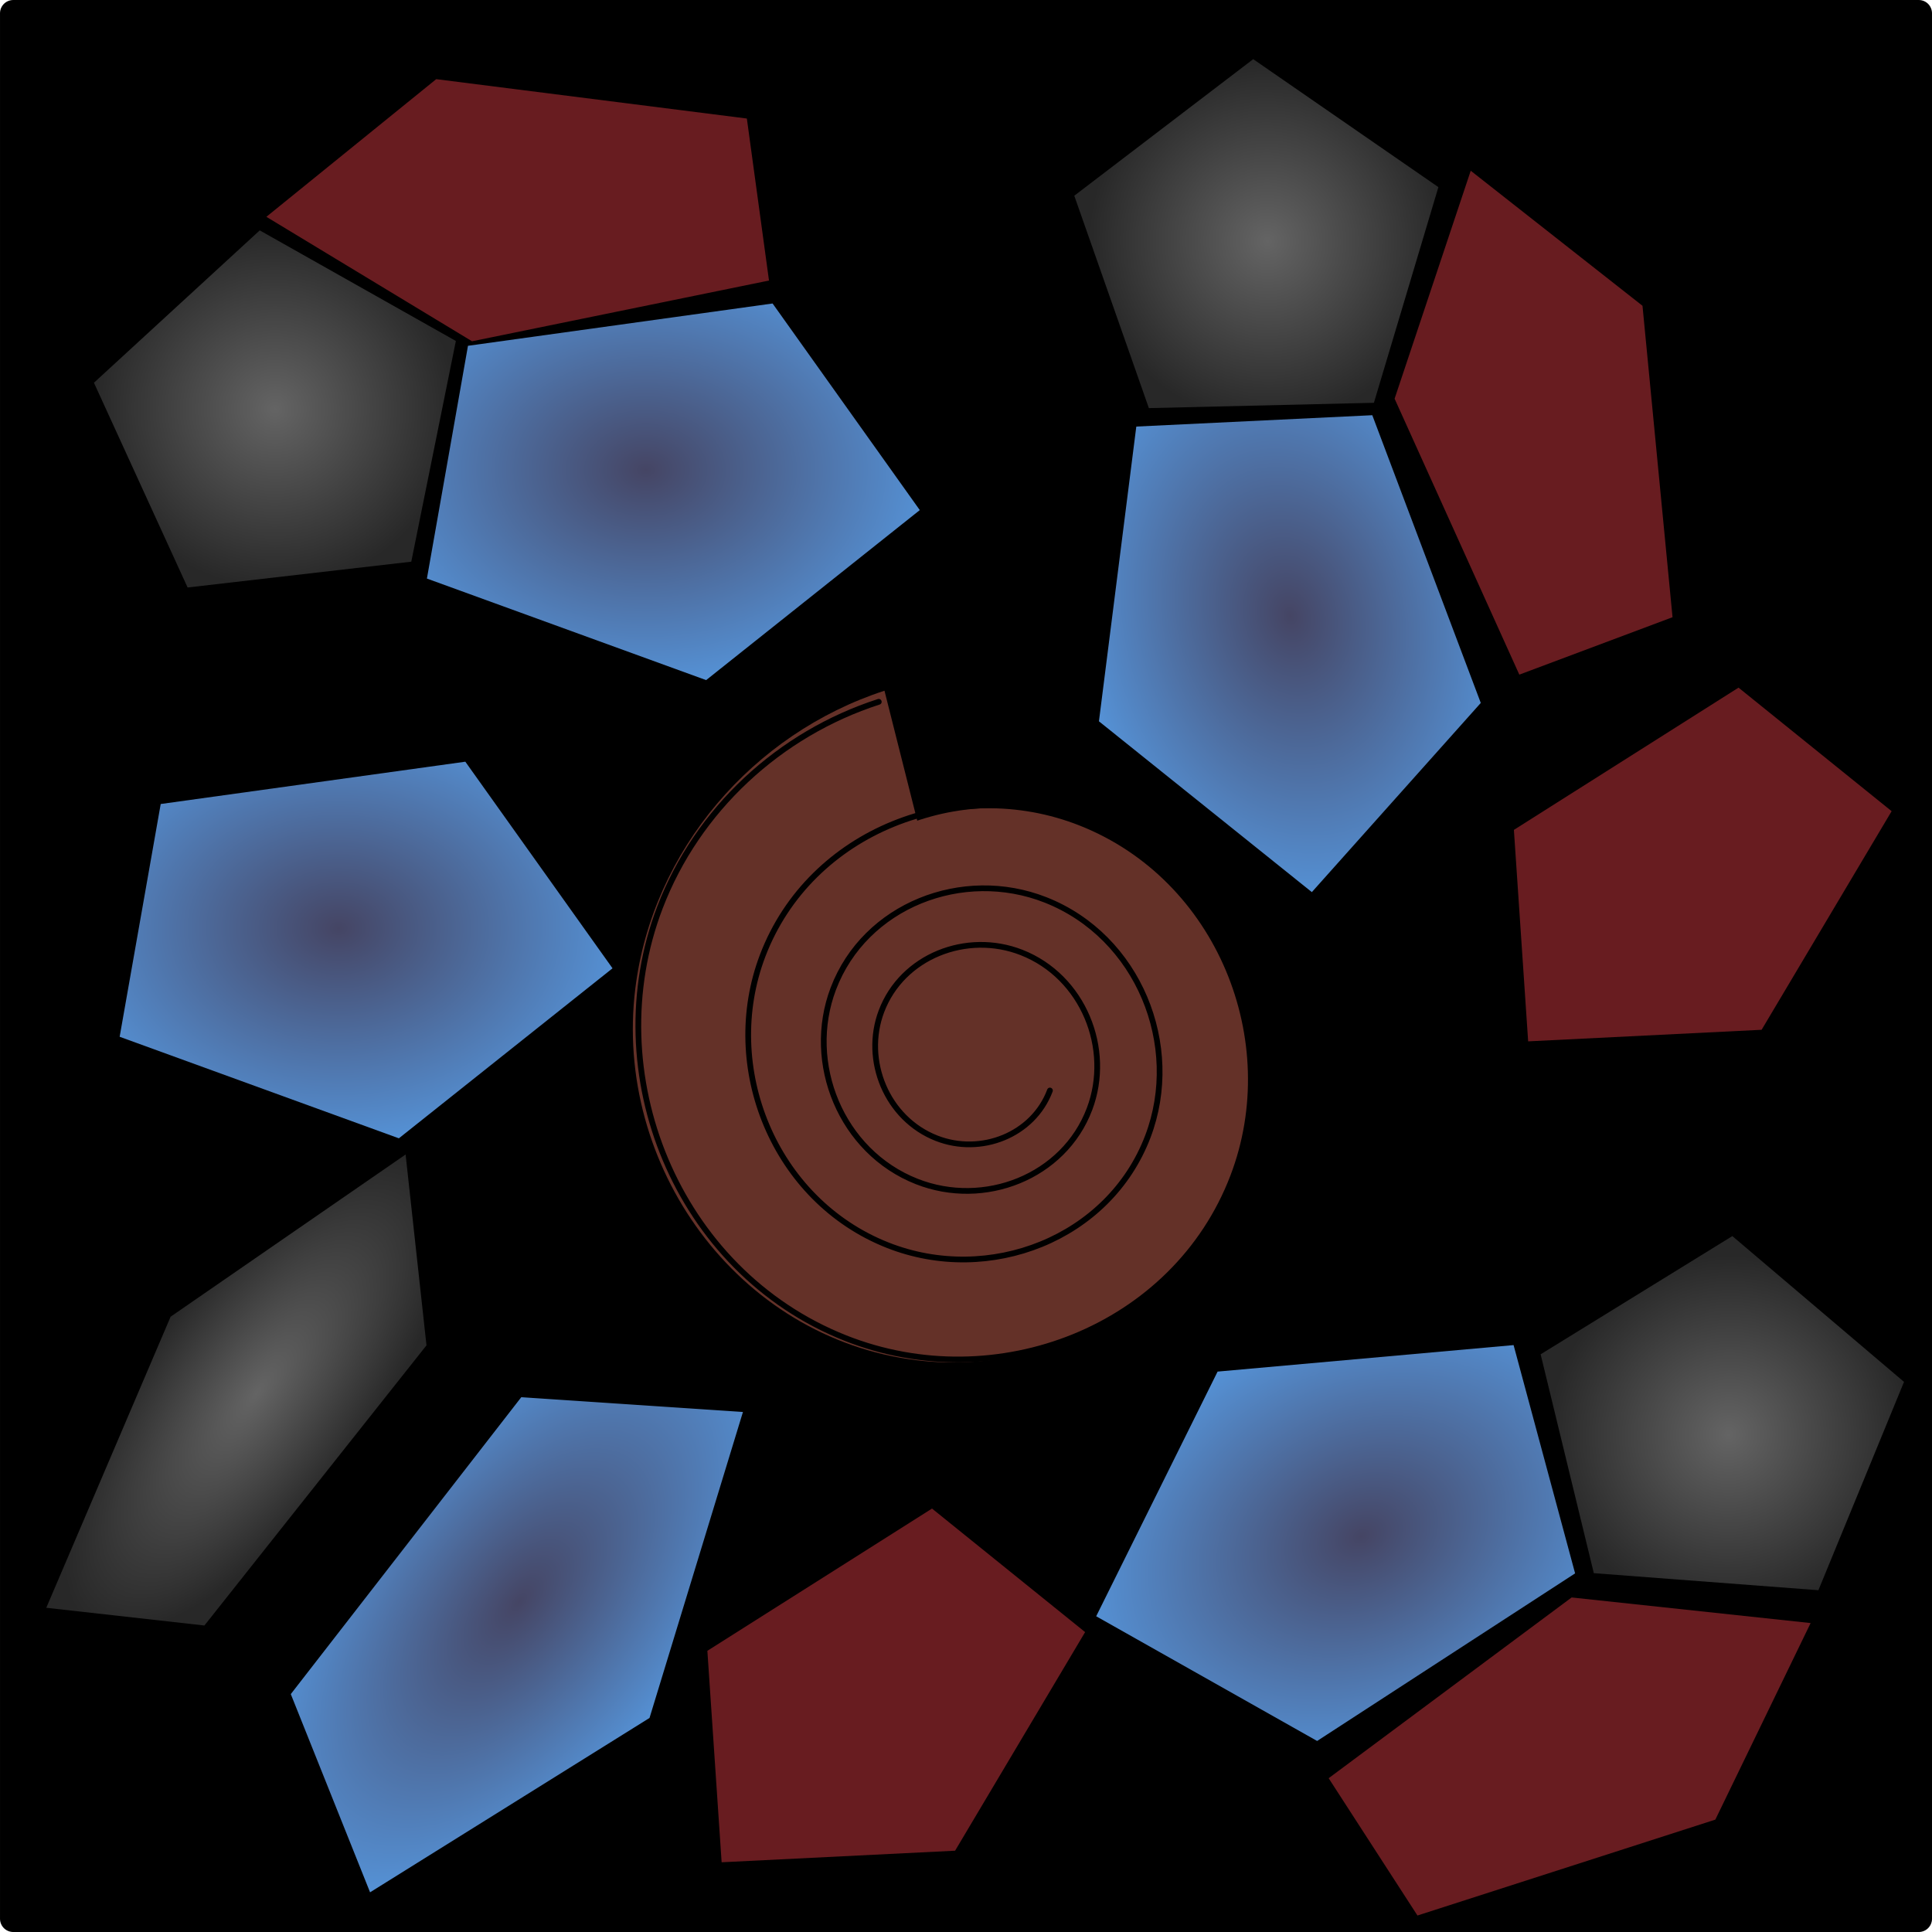
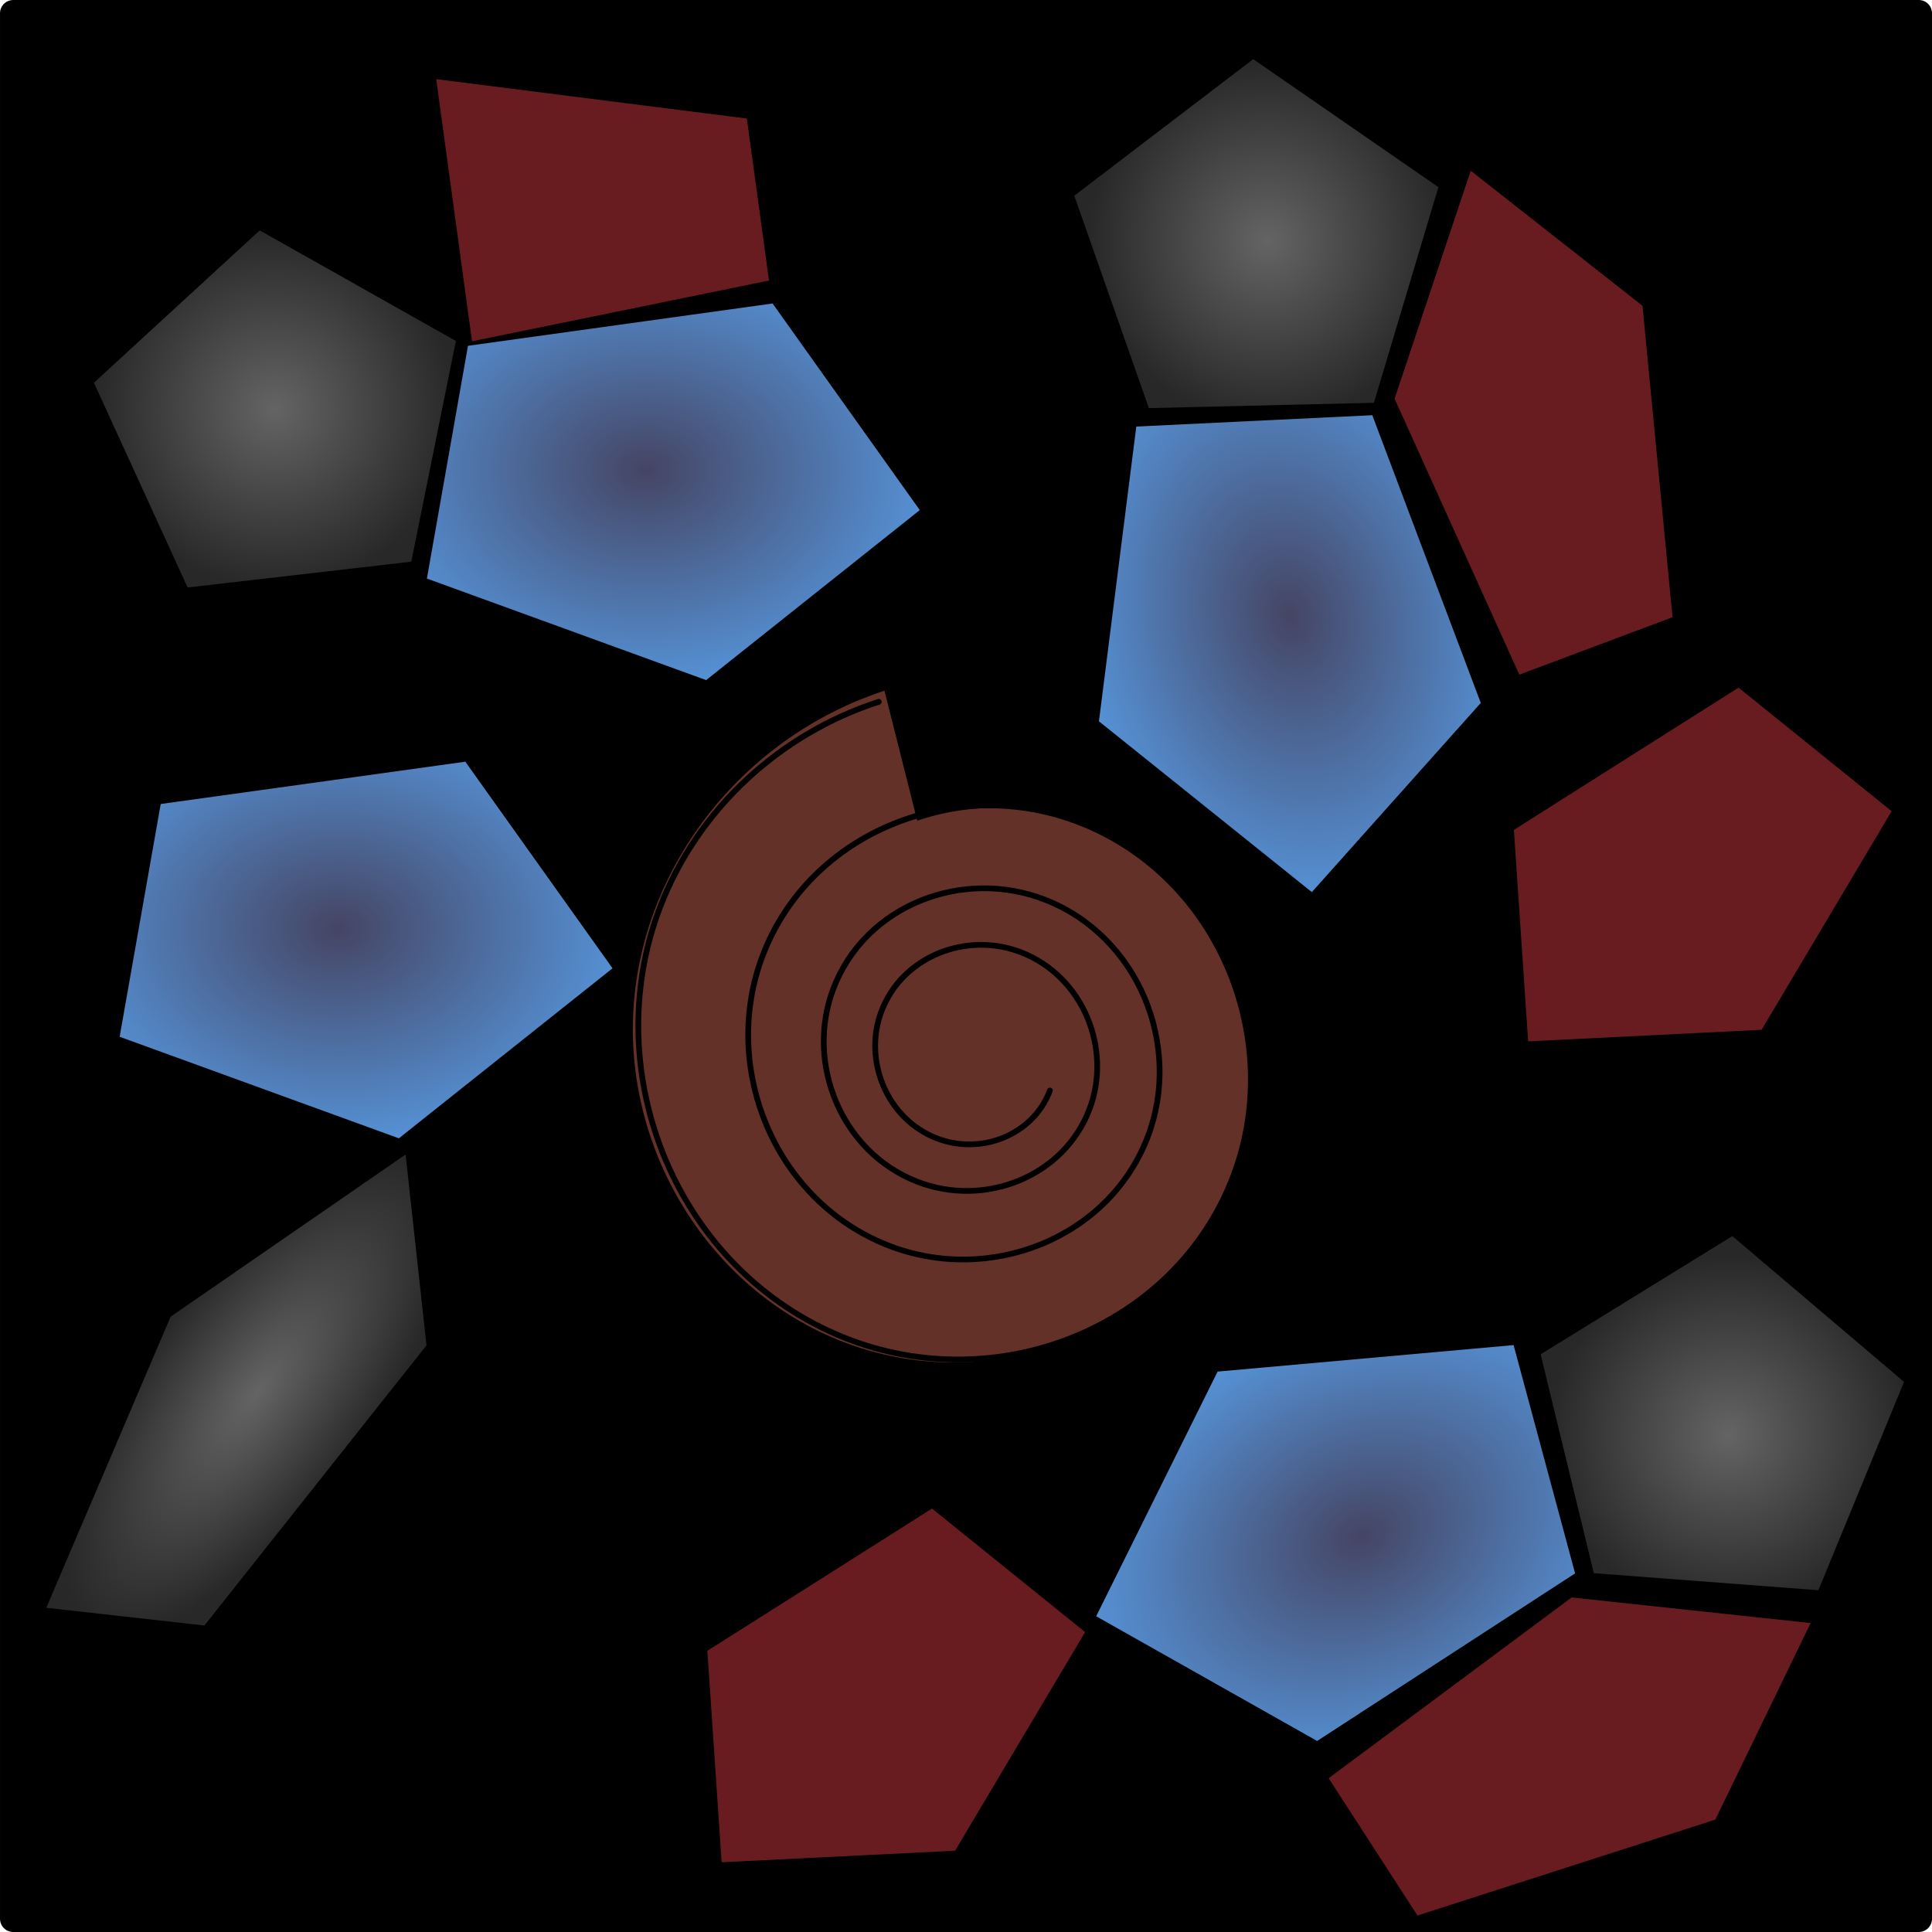
<svg xmlns="http://www.w3.org/2000/svg" xmlns:ns1="http://sodipodi.sourceforge.net/DTD/sodipodi-0.dtd" xmlns:ns2="http://www.inkscape.org/namespaces/inkscape" xmlns:xlink="http://www.w3.org/1999/xlink" width="256" height="256" id="svg2763" ns1:version="0.32" ns2:version="0.46" version="1.0" ns1:docname="cave_middle_middle_ammonite.svg" ns2:output_extension="org.inkscape.output.svg.inkscape">
  <defs id="defs2765">
    <linearGradient id="linearGradient3184">
      <stop style="stop-color:#646464;stop-opacity:1;" offset="0" id="stop3186" />
      <stop style="stop-color:#282828;stop-opacity:1;" offset="1" id="stop3188" />
    </linearGradient>
    <radialGradient ns2:collect="always" xlink:href="#linearGradient3184" id="radialGradient3190" cx="-231.214" cy="72.62" fx="-231.214" fy="72.62" r="23.979" gradientTransform="matrix(1,0,0,0.987,0,0.966)" gradientUnits="userSpaceOnUse" />
    <linearGradient id="linearGradient3206">
      <stop style="stop-color:#454564;stop-opacity:1;" offset="0" id="stop3208" />
      <stop style="stop-color:#5696dc;stop-opacity:1;" offset="1" id="stop3210" />
    </linearGradient>
    <radialGradient ns2:collect="always" xlink:href="#linearGradient3206" id="radialGradient3212" cx="-199.614" cy="75.935" fx="-199.614" fy="75.935" r="38.069" gradientTransform="matrix(1,0,0,0.992,0,0.636)" gradientUnits="userSpaceOnUse" />
    <ns2:perspective ns1:type="inkscape:persp3d" ns2:vp_x="0 : 526.18109 : 1" ns2:vp_y="0 : 1000 : 0" ns2:vp_z="744.09448 : 526.18109 : 1" ns2:persp3d-origin="372.04724 : 350.78739 : 1" id="perspective2771" />
    <radialGradient ns2:collect="always" xlink:href="#linearGradient3184" id="radialGradient2792" gradientUnits="userSpaceOnUse" gradientTransform="matrix(1,0,0,0.987,0,0.966)" cx="-231.214" cy="72.62" fx="-231.214" fy="72.62" r="23.979" />
    <radialGradient ns2:collect="always" xlink:href="#linearGradient3206" id="radialGradient2794" gradientUnits="userSpaceOnUse" gradientTransform="matrix(1,0,0,0.992,0,0.636)" cx="-199.614" cy="75.935" fx="-199.614" fy="75.935" r="38.069" />
    <radialGradient ns2:collect="always" xlink:href="#linearGradient3184" id="radialGradient2802" gradientUnits="userSpaceOnUse" gradientTransform="matrix(1,0,0,0.987,0,0.966)" cx="-231.214" cy="72.62" fx="-231.214" fy="72.62" r="23.979" />
    <radialGradient ns2:collect="always" xlink:href="#linearGradient3206" id="radialGradient2804" gradientUnits="userSpaceOnUse" gradientTransform="matrix(1,0,0,0.992,0,0.636)" cx="-199.614" cy="75.935" fx="-199.614" fy="75.935" r="38.069" />
    <radialGradient ns2:collect="always" xlink:href="#linearGradient3184" id="radialGradient2812" gradientUnits="userSpaceOnUse" gradientTransform="matrix(1,0,0,0.987,0,0.966)" cx="-231.214" cy="72.62" fx="-231.214" fy="72.62" r="23.979" />
    <radialGradient ns2:collect="always" xlink:href="#linearGradient3206" id="radialGradient2814" gradientUnits="userSpaceOnUse" gradientTransform="matrix(1,0,0,0.992,0,0.636)" cx="-199.614" cy="75.935" fx="-199.614" fy="75.935" r="38.069" />
    <radialGradient ns2:collect="always" xlink:href="#linearGradient3184" id="radialGradient2822" gradientUnits="userSpaceOnUse" gradientTransform="matrix(1,0,0,0.987,0,0.966)" cx="-231.214" cy="72.62" fx="-231.214" fy="72.62" r="23.979" />
    <radialGradient ns2:collect="always" xlink:href="#linearGradient3206" id="radialGradient2824" gradientUnits="userSpaceOnUse" gradientTransform="matrix(1,0,0,0.992,0,0.636)" cx="-199.614" cy="75.935" fx="-199.614" fy="75.935" r="38.069" />
  </defs>
  <ns1:namedview id="base" pagecolor="#ffffff" bordercolor="#666666" borderopacity="1.0" ns2:pageopacity="0.0" ns2:pageshadow="2" ns2:zoom="0.35" ns2:cx="350" ns2:cy="520" ns2:document-units="px" ns2:current-layer="layer1" showgrid="false" />
  <g ns2:label="Ebene 1" ns2:groupmode="layer" id="layer1">
    <rect style="opacity:1;fill:#000000;fill-opacity:1;fill-rule:nonzero;stroke:#000000;stroke-width:3.509;stroke-linecap:round;stroke-linejoin:round;stroke-miterlimit:4;stroke-dasharray:none;stroke-opacity:1" id="rect2773" width="252.491" height="252.491" x="1.755" y="1.755" />
-     <path ns1:type="star" style="fill:#681c20;fill-opacity:1;fill-rule:nonzero;stroke:#000000;stroke-width:0;stroke-linecap:round;stroke-linejoin:round;stroke-miterlimit:4;stroke-dasharray:none;stroke-opacity:1" id="path3176" ns1:sides="5" ns1:cx="-347.49249" ns1:cy="-27.34779" ns1:r1="36.827927" ns1:r2="34.138332" ns1:arg1="-0.69751242" ns1:arg2="-0.069193859" ns2:flatsided="true" ns2:rounded="-1.9775848e-16" ns2:randomized="0" d="M -319.266,-51.003 L -316.273,-7.813 L -356.424,8.381 L -384.232,-24.802 L -361.267,-61.503 L -319.266,-51.003 z" transform="matrix(0.98,0,0,0.497,411.843,41.055)" />
+     <path ns1:type="star" style="fill:#681c20;fill-opacity:1;fill-rule:nonzero;stroke:#000000;stroke-width:0;stroke-linecap:round;stroke-linejoin:round;stroke-miterlimit:4;stroke-dasharray:none;stroke-opacity:1" id="path3176" ns1:sides="5" ns1:cx="-347.49249" ns1:cy="-27.34779" ns1:r1="36.827927" ns1:r2="34.138332" ns1:arg1="-0.69751242" ns1:arg2="-0.069193859" ns2:flatsided="true" ns2:rounded="-1.9775848e-16" ns2:randomized="0" d="M -319.266,-51.003 L -316.273,-7.813 L -356.424,8.381 L -361.267,-61.503 L -319.266,-51.003 z" transform="matrix(0.98,0,0,0.497,411.843,41.055)" />
    <path ns1:type="star" style="fill:url(#radialGradient3190);fill-opacity:1;fill-rule:nonzero;stroke:#000000;stroke-width:0;stroke-linecap:round;stroke-linejoin:round;stroke-miterlimit:4;stroke-dasharray:none;stroke-opacity:1" id="path3182" ns1:sides="5" ns1:cx="-230.31477" ns1:cy="74.172539" ns1:r1="25.379768" ns1:r2="20.532663" ns1:arg1="0.82762657" ns1:arg2="1.4559451" ns2:flatsided="true" ns2:rounded="-1.9775848e-16" ns2:randomized="0" d="M -213.142,92.86 L -242.781,96.279 L -255.192,69.148 L -233.223,48.96 L -207.235,63.615 L -213.142,92.86 z" transform="translate(267.639,-18.434)" />
    <path ns1:type="star" style="fill:url(#radialGradient3212);fill-opacity:1;fill-rule:nonzero;stroke:#000000;stroke-width:0;stroke-linecap:round;stroke-linejoin:round;stroke-miterlimit:4;stroke-dasharray:none;stroke-opacity:1" id="path3204" ns1:sides="5" ns1:cx="-197.9899" ns1:cy="78.21315" ns1:r1="33.21209" ns1:r2="32.661118" ns1:arg1="2.6462749" ns1:arg2="3.2745934" ns2:flatsided="true" ns2:rounded="-1.9775848e-16" ns2:randomized="0" d="M -227.21,93.999 L -222.033,55.301 L -183.629,48.267 L -165.071,82.617 L -192.006,110.882 L -227.21,93.999 z" transform="matrix(1.051,0,0,0.797,295.366,1.745)" />
    <path ns1:type="star" style="fill:#681c20;fill-opacity:1;fill-rule:nonzero;stroke:#000000;stroke-width:0;stroke-linecap:round;stroke-linejoin:round;stroke-miterlimit:4;stroke-dasharray:none;stroke-opacity:1" id="path2786" ns1:sides="5" ns1:cx="-347.49249" ns1:cy="-27.34779" ns1:r1="36.827927" ns1:r2="34.138332" ns1:arg1="-0.69751242" ns1:arg2="-0.069193859" ns2:flatsided="true" ns2:rounded="-1.9775848e-16" ns2:randomized="0" d="M -319.266,-51.003 L -316.273,-7.813 L -356.424,8.381 L -384.232,-24.802 L -361.267,-61.503 L -319.266,-51.003 z" transform="matrix(0.216,0.955,-0.485,0.11,265.844,392.293)" />
    <path ns1:type="star" style="fill:url(#radialGradient2792);fill-opacity:1;fill-rule:nonzero;stroke:#000000;stroke-width:0;stroke-linecap:round;stroke-linejoin:round;stroke-miterlimit:4;stroke-dasharray:none;stroke-opacity:1" id="path2788" ns1:sides="5" ns1:cx="-230.31477" ns1:cy="74.172539" ns1:r1="25.379768" ns1:r2="20.532663" ns1:arg1="0.82762657" ns1:arg2="1.4559451" ns2:flatsided="true" ns2:rounded="-1.9775848e-16" ns2:randomized="0" d="M -213.142,92.86 L -242.781,96.279 L -255.192,69.148 L -233.223,48.96 L -207.235,63.615 L -213.142,92.86 z" transform="matrix(0.221,0.975,-0.975,0.221,289.874,241.368)" />
    <path ns1:type="star" style="fill:url(#radialGradient2794);fill-opacity:1;fill-rule:nonzero;stroke:#000000;stroke-width:0;stroke-linecap:round;stroke-linejoin:round;stroke-miterlimit:4;stroke-dasharray:none;stroke-opacity:1" id="path2790" ns1:sides="5" ns1:cx="-197.9899" ns1:cy="78.21315" ns1:r1="33.21209" ns1:r2="32.661118" ns1:arg1="2.6462749" ns1:arg2="3.2745934" ns2:flatsided="true" ns2:rounded="-1.9775848e-16" ns2:randomized="0" d="M -227.21,93.999 L -222.033,55.301 L -183.629,48.267 L -165.071,82.617 L -192.006,110.882 L -227.21,93.999 z" transform="matrix(0.232,1.025,-0.777,0.176,276.316,272.868)" />
    <path ns1:type="star" style="fill:#681c20;fill-opacity:1;fill-rule:nonzero;stroke:#000000;stroke-width:0;stroke-linecap:round;stroke-linejoin:round;stroke-miterlimit:4;stroke-dasharray:none;stroke-opacity:1" id="path2796" ns1:sides="5" ns1:cx="-347.49249" ns1:cy="-27.34779" ns1:r1="36.827927" ns1:r2="34.138332" ns1:arg1="-0.69751242" ns1:arg2="-0.069193859" ns2:flatsided="true" ns2:rounded="-1.9775848e-16" ns2:randomized="0" d="M -319.266,-51.003 L -316.273,-7.813 L -356.424,8.381 L -384.232,-24.802 L -361.267,-61.503 L -319.266,-51.003 z" transform="matrix(-0.887,0.415,-0.211,-0.45,-106.13,363.359)" />
    <path ns1:type="star" style="fill:url(#radialGradient2802);fill-opacity:1;fill-rule:nonzero;stroke:#000000;stroke-width:0;stroke-linecap:round;stroke-linejoin:round;stroke-miterlimit:4;stroke-dasharray:none;stroke-opacity:1" id="path2798" ns1:sides="5" ns1:cx="-230.31477" ns1:cy="74.172539" ns1:r1="25.379768" ns1:r2="20.532663" ns1:arg1="0.82762657" ns1:arg2="1.4559451" ns2:flatsided="true" ns2:rounded="-1.9775848e-16" ns2:randomized="0" d="M -213.142,92.86 L -242.781,96.279 L -255.192,69.148 L -233.223,48.96 L -207.235,63.615 L -213.142,92.86 z" transform="matrix(-0.906,0.424,-0.424,-0.906,50.408,353.956)" />
    <path ns1:type="star" style="fill:url(#radialGradient2804);fill-opacity:1;fill-rule:nonzero;stroke:#000000;stroke-width:0;stroke-linecap:round;stroke-linejoin:round;stroke-miterlimit:4;stroke-dasharray:none;stroke-opacity:1" id="path2800" ns1:sides="5" ns1:cx="-197.9899" ns1:cy="78.21315" ns1:r1="33.21209" ns1:r2="32.661118" ns1:arg1="2.6462749" ns1:arg2="3.2745934" ns2:flatsided="true" ns2:rounded="-1.9775848e-16" ns2:randomized="0" d="M -227.21,93.999 L -222.033,55.301 L -183.629,48.267 L -165.071,82.617 L -192.006,110.882 L -227.21,93.999 z" transform="matrix(-0.952,0.446,-0.338,-0.722,16.026,347.435)" />
    <path ns1:type="star" style="fill:url(#radialGradient2814);fill-opacity:1;fill-rule:nonzero;stroke:#000000;stroke-width:0;stroke-linecap:round;stroke-linejoin:round;stroke-miterlimit:4;stroke-dasharray:none;stroke-opacity:1" id="path2810" ns1:sides="5" ns1:cx="-197.9899" ns1:cy="78.21315" ns1:r1="33.21209" ns1:r2="32.661118" ns1:arg1="2.6462749" ns1:arg2="3.2745934" ns2:flatsided="true" ns2:rounded="-1.9775848e-16" ns2:randomized="0" d="M -227.21,93.999 L -222.033,55.301 L -183.629,48.267 L -165.071,82.617 L -192.006,110.882 L -227.21,93.999 z" transform="matrix(1.051,0,0,0.797,254.652,62.46)" />
    <path ns1:type="star" style="fill:#681c20;fill-opacity:1;fill-rule:nonzero;stroke:#000000;stroke-width:0;stroke-linecap:round;stroke-linejoin:round;stroke-miterlimit:4;stroke-dasharray:none;stroke-opacity:1" id="path2816" ns1:sides="5" ns1:cx="-347.49249" ns1:cy="-27.34779" ns1:r1="36.827927" ns1:r2="34.138332" ns1:arg1="-0.69751242" ns1:arg2="-0.069193859" ns2:flatsided="true" ns2:rounded="-1.9775848e-16" ns2:randomized="0" d="M -319.266,-51.003 L -316.273,-7.813 L -356.424,8.381 L -384.232,-24.802 L -361.267,-61.503 L -319.266,-51.003 z" transform="matrix(0.593,0.226,-0.44,0.655,310.667,321.823)" />
    <path ns1:type="star" style="fill:url(#radialGradient2822);fill-opacity:1;fill-rule:nonzero;stroke:#000000;stroke-width:0;stroke-linecap:round;stroke-linejoin:round;stroke-miterlimit:4;stroke-dasharray:none;stroke-opacity:1" id="path2818" ns1:sides="5" ns1:cx="-230.31477" ns1:cy="74.172539" ns1:r1="25.379768" ns1:r2="20.532663" ns1:arg1="0.82762657" ns1:arg2="1.4559451" ns2:flatsided="true" ns2:rounded="-1.9775848e-16" ns2:randomized="0" d="M -213.142,92.86 L -242.781,96.279 L -255.192,69.148 L -233.223,48.96 L -207.235,63.615 L -213.142,92.86 z" transform="matrix(0.605,0.231,-0.884,1.316,238.125,142.419)" />
-     <path ns1:type="star" style="fill:url(#radialGradient2824);fill-opacity:1;fill-rule:nonzero;stroke:#000000;stroke-width:0;stroke-linecap:round;stroke-linejoin:round;stroke-miterlimit:4;stroke-dasharray:none;stroke-opacity:1" id="path2820" ns1:sides="5" ns1:cx="-197.9899" ns1:cy="78.21315" ns1:r1="33.21209" ns1:r2="32.661118" ns1:arg1="2.6462749" ns1:arg2="3.2745934" ns2:flatsided="true" ns2:rounded="-1.9775848e-16" ns2:randomized="0" d="M -227.21,93.999 L -222.033,55.301 L -183.629,48.267 L -165.071,82.617 L -192.006,110.882 L -227.21,93.999 z" transform="matrix(0.636,0.243,-0.704,1.049,249.213,181.084)" />
    <path ns1:type="star" style="fill:#681c20;fill-opacity:1;fill-rule:nonzero;stroke:#000000;stroke-width:0;stroke-linecap:round;stroke-linejoin:round;stroke-miterlimit:4;stroke-dasharray:none;stroke-opacity:1" id="path2826" ns1:sides="5" ns1:cx="-347.49249" ns1:cy="-27.34779" ns1:r1="36.827927" ns1:r2="34.138332" ns1:arg1="-0.69751242" ns1:arg2="-0.069193859" ns2:flatsided="true" ns2:rounded="-1.9775848e-16" ns2:randomized="0" d="M -319.266,-51.003 L -316.273,-7.813 L -356.424,8.381 L -384.232,-24.802 L -361.267,-61.503 L -319.266,-51.003 z" transform="matrix(0.593,0.226,-0.44,0.655,417.535,213.047)" />
    <path ns1:type="spiral" style="fill:#643128;fill-opacity:1;fill-rule:nonzero;stroke:#000000;stroke-width:0;stroke-linecap:round;stroke-linejoin:round;stroke-miterlimit:4;stroke-dasharray:none;stroke-opacity:1" id="path3286" ns1:cx="-141.42136" ns1:cy="65.081169" ns1:expansion="17.5" ns1:revolution="40.387367" ns1:radius="49.747204" ns1:argument="-251.38757" ns1:t0="0.67984587" d="M -141.476,65.1 C -141.491,65.068 -141.474,65.031 -141.443,65.017 C -141.406,65 -141.363,65.019 -141.346,65.055 C -141.326,65.099 -141.349,65.15 -141.391,65.169 C -141.442,65.192 -141.502,65.166 -141.524,65.116 C -141.551,65.057 -141.52,64.988 -141.462,64.961 C -141.393,64.93 -141.312,64.966 -141.282,65.034 C -141.246,65.114 -141.288,65.208 -141.366,65.243 C -141.459,65.285 -141.568,65.236 -141.609,65.145 C -141.658,65.037 -141.601,64.911 -141.496,64.863 C -141.371,64.807 -141.224,64.872 -141.169,64.995 C -141.104,65.14 -141.18,65.31 -141.322,65.373 C -141.489,65.448 -141.685,65.36 -141.759,65.196 C -141.845,65.003 -141.744,64.776 -141.554,64.692 C -141.331,64.592 -141.07,64.71 -140.973,64.928 C -140.858,65.185 -140.993,65.486 -141.245,65.598 C -141.541,65.729 -141.887,65.574 -142.015,65.284 C -142.166,64.944 -141.987,64.547 -141.654,64.399 C -141.264,64.227 -140.808,64.432 -140.639,64.814 C -140.441,65.261 -140.677,65.785 -141.115,65.978 C -141.628,66.204 -142.227,65.934 -142.448,65.432 C -142.706,64.845 -142.397,64.16 -141.822,63.907 C -141.152,63.612 -140.368,63.965 -140.08,64.623 C -139.744,65.389 -140.147,66.284 -140.898,66.612 C -141.772,66.995 -142.793,66.535 -143.167,65.678 C -143.603,64.681 -143.078,63.519 -142.101,63.092 C -140.966,62.597 -139.643,63.195 -139.158,64.308 C -138.595,65.598 -139.276,67.104 -140.542,67.655 C -142.009,68.293 -143.72,67.519 -144.345,66.08 C -145.068,64.414 -144.189,62.472 -142.555,61.763 C -140.665,60.944 -138.463,61.941 -137.66,63.796 C -136.732,65.938 -137.863,68.433 -139.966,69.343 C -142.391,70.391 -145.216,69.11 -146.244,66.729 C -147.429,63.984 -145.979,60.789 -143.285,59.627 C -140.182,58.289 -136.57,59.929 -135.259,62.976 C -133.75,66.481 -135.603,70.559 -139.045,72.038 C -143,73.738 -147.601,71.647 -149.268,67.762 C -151.183,63.302 -148.824,58.115 -144.443,56.237 C -139.417,54.083 -133.575,56.742 -131.462,61.679 C -129.041,67.336 -132.034,73.912 -137.593,76.288 C -143.957,79.008 -151.352,75.64 -154.021,69.385 C -157.074,62.232 -153.288,53.922 -146.257,50.926 C -138.223,47.501 -128.892,51.755 -125.53,59.653 C -121.692,68.67 -126.468,79.139 -135.332,82.907 C -145.444,87.205 -157.181,81.849 -161.402,71.907 C -166.213,60.575 -160.209,47.425 -149.066,42.701 C -136.378,37.321 -121.656,44.046 -116.373,56.524 C -110.36,70.723 -117.887,87.191 -131.851,93.097 C -147.727,99.811 -166.138,91.394 -172.733,75.778 C -180.226,58.038 -170.819,37.471 -153.368,30.11 C -133.56,21.754 -110.601,32.26 -102.39,51.748 C -93.077,73.85 -104.803,99.462 -126.55,108.614 C -143.566,115.775 -163.581,111.932 -177.21,99.635" transform="matrix(-0.498,0.867,-0.867,-0.498,115.331,294.781)" />
    <path ns1:type="spiral" style="opacity:1;fill:none;fill-opacity:1;fill-rule:nonzero;stroke:#000000;stroke-width:2;stroke-linecap:round;stroke-linejoin:round;stroke-miterlimit:4;stroke-dasharray:none;stroke-opacity:1" id="path3338" ns1:cx="-297.48993" ns1:cy="98.92128" ns1:expansion="15.55" ns1:revolution="40" ns1:radius="127.31529" ns1:argument="-250.66011" ns1:t0="0.90899998" d="M -325.718,105.007 C -330.356,88.897 -320.117,72.076 -304.26,67.519 C -286.344,62.37 -267.642,73.76 -262.583,91.395 C -256.871,111.305 -269.529,132.084 -289.13,137.698 C -311.239,144.03 -334.309,129.97 -340.533,108.201 C -347.549,83.666 -331.943,58.07 -307.784,51.174 C -280.576,43.407 -252.197,60.716 -244.561,87.51 C -235.969,117.662 -255.153,149.105 -284.849,157.554 C -318.24,167.054 -353.055,145.804 -362.397,112.915 C -372.895,75.961 -349.373,37.439 -312.971,27.115 C -272.101,15.523 -229.504,41.542 -218.103,81.805 C -205.311,126.978 -234.073,174.049 -278.579,186.633 C -328.475,200.74 -380.458,168.965 -394.337,119.802 C -409.886,64.724 -374.805,7.352 -320.531,-7.946 C -259.771,-25.073 -196.492,13.633 -179.638,73.512 C -169.682,108.887 -176.616,147.568 -197.484,177.713" transform="matrix(-0.305,-0.231,0.226,-0.301,16.048,100.863)" />
  </g>
</svg>